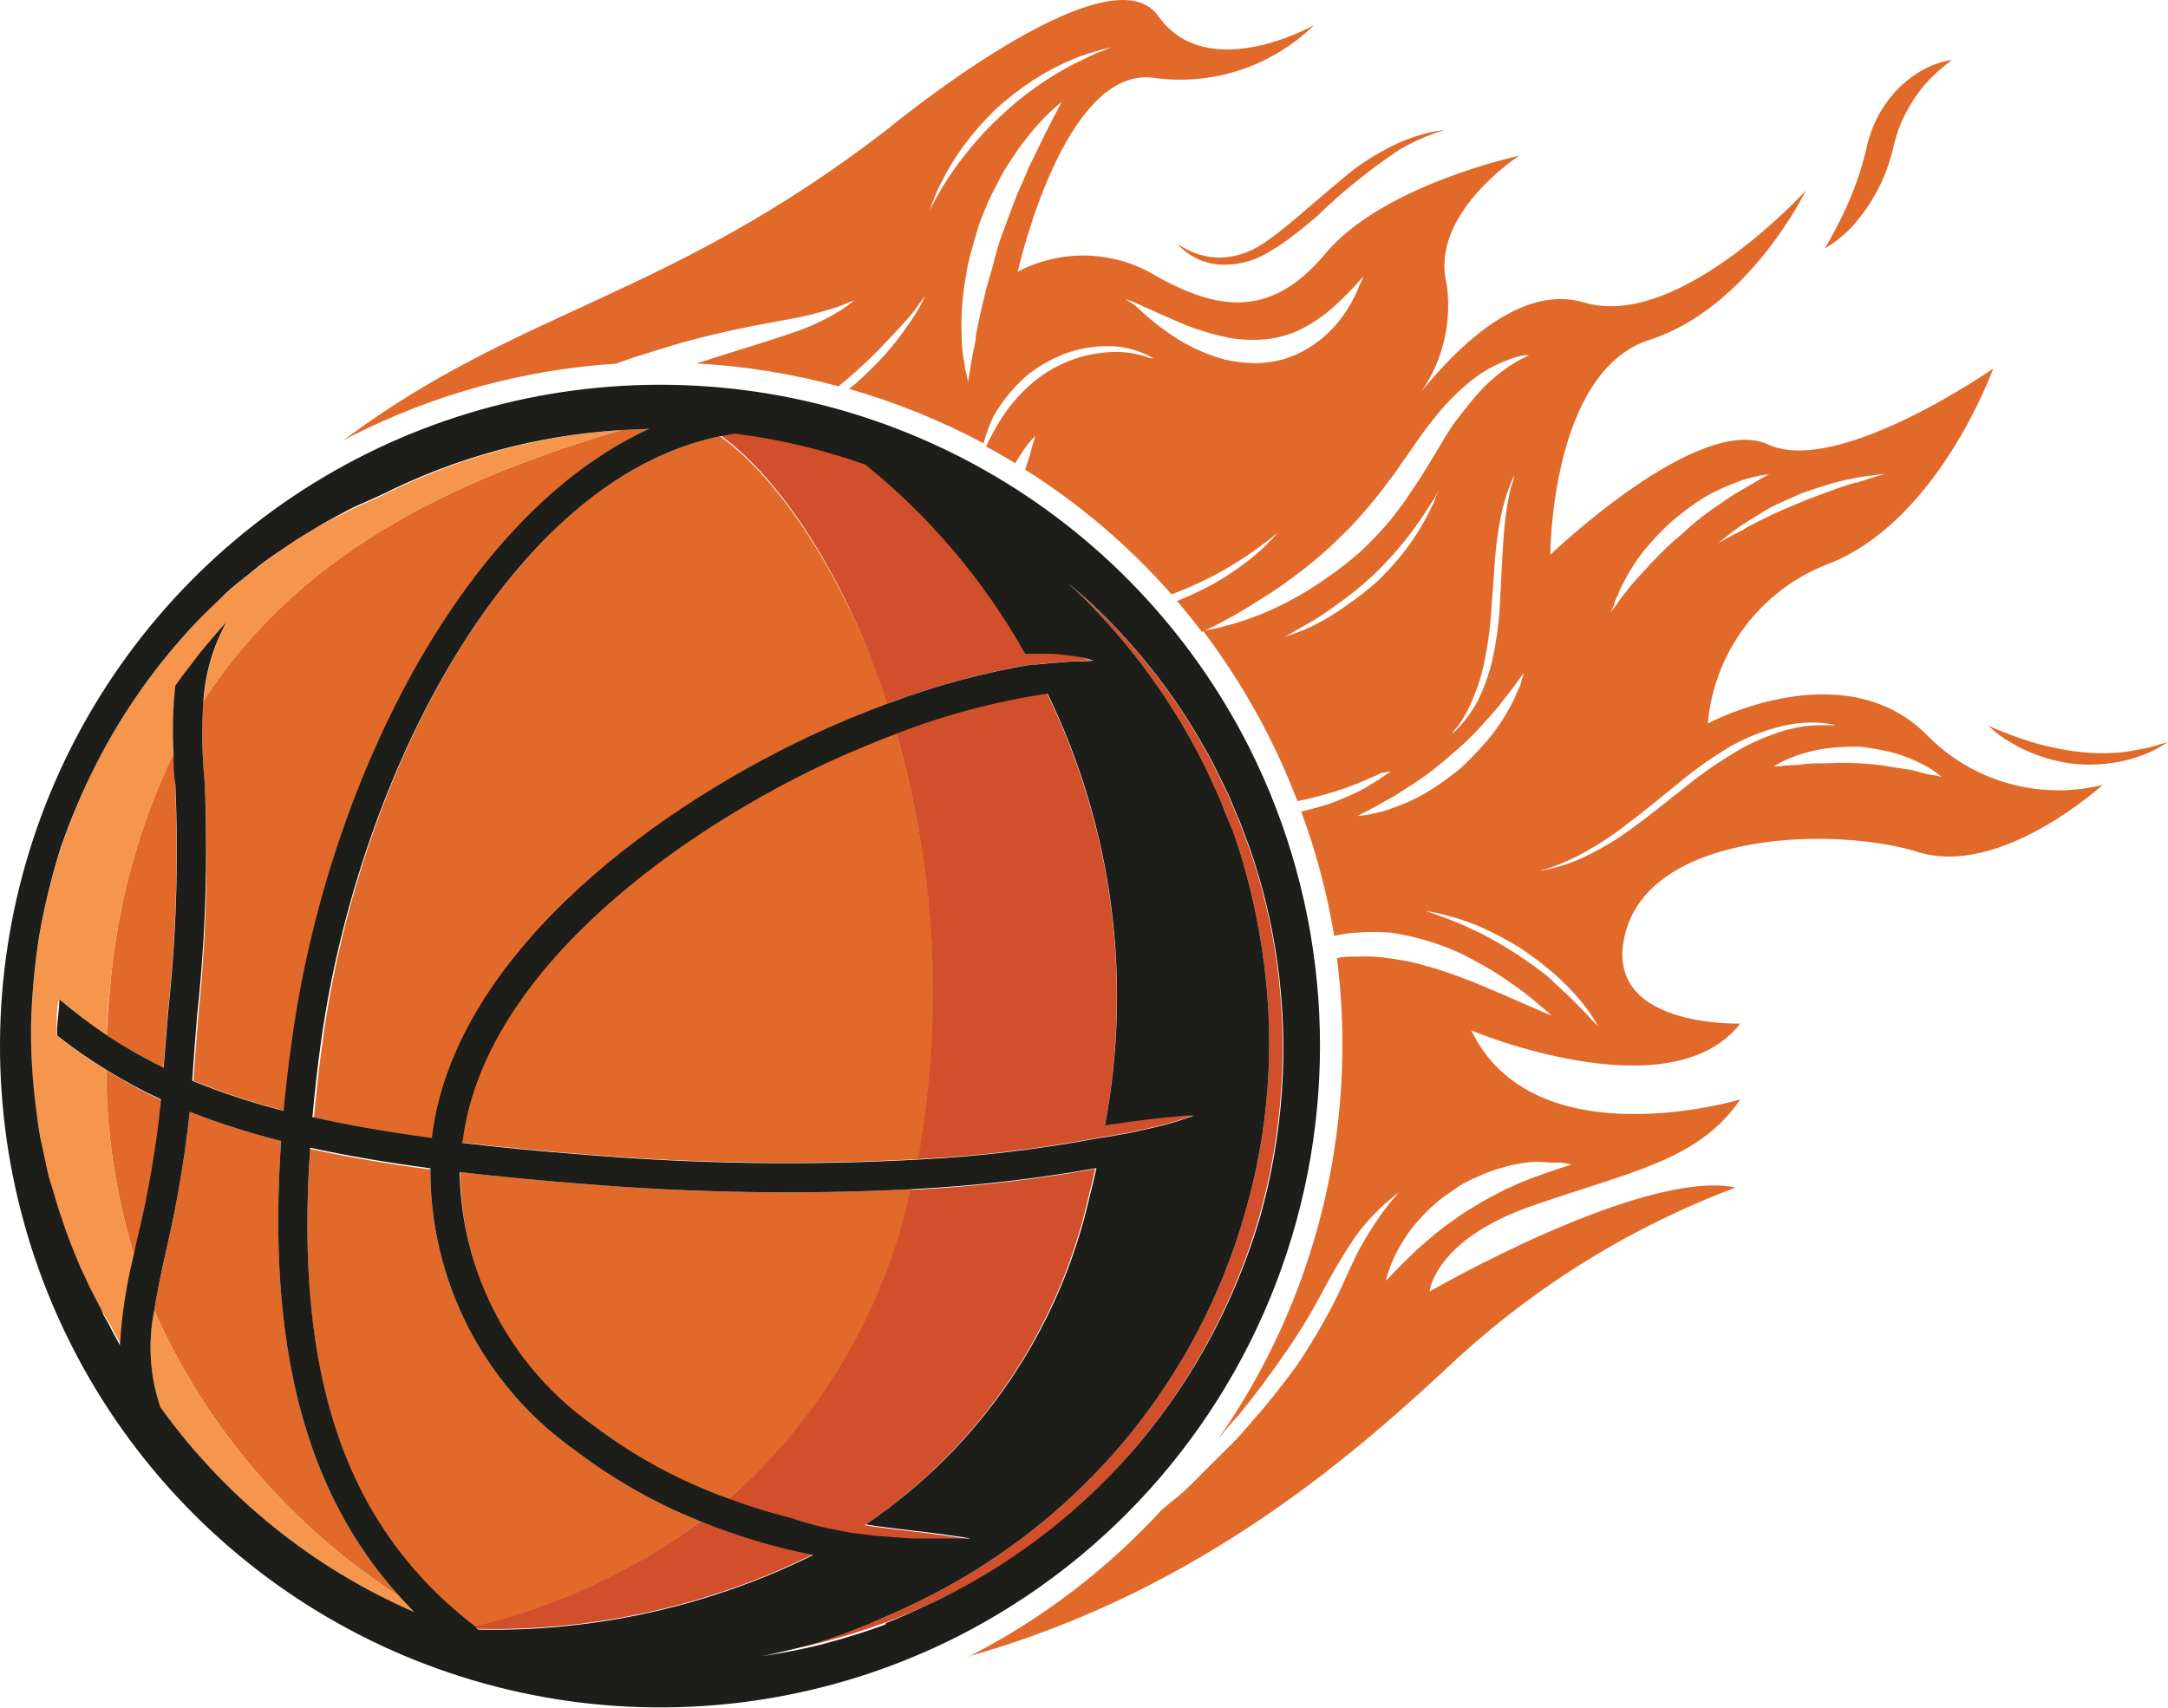
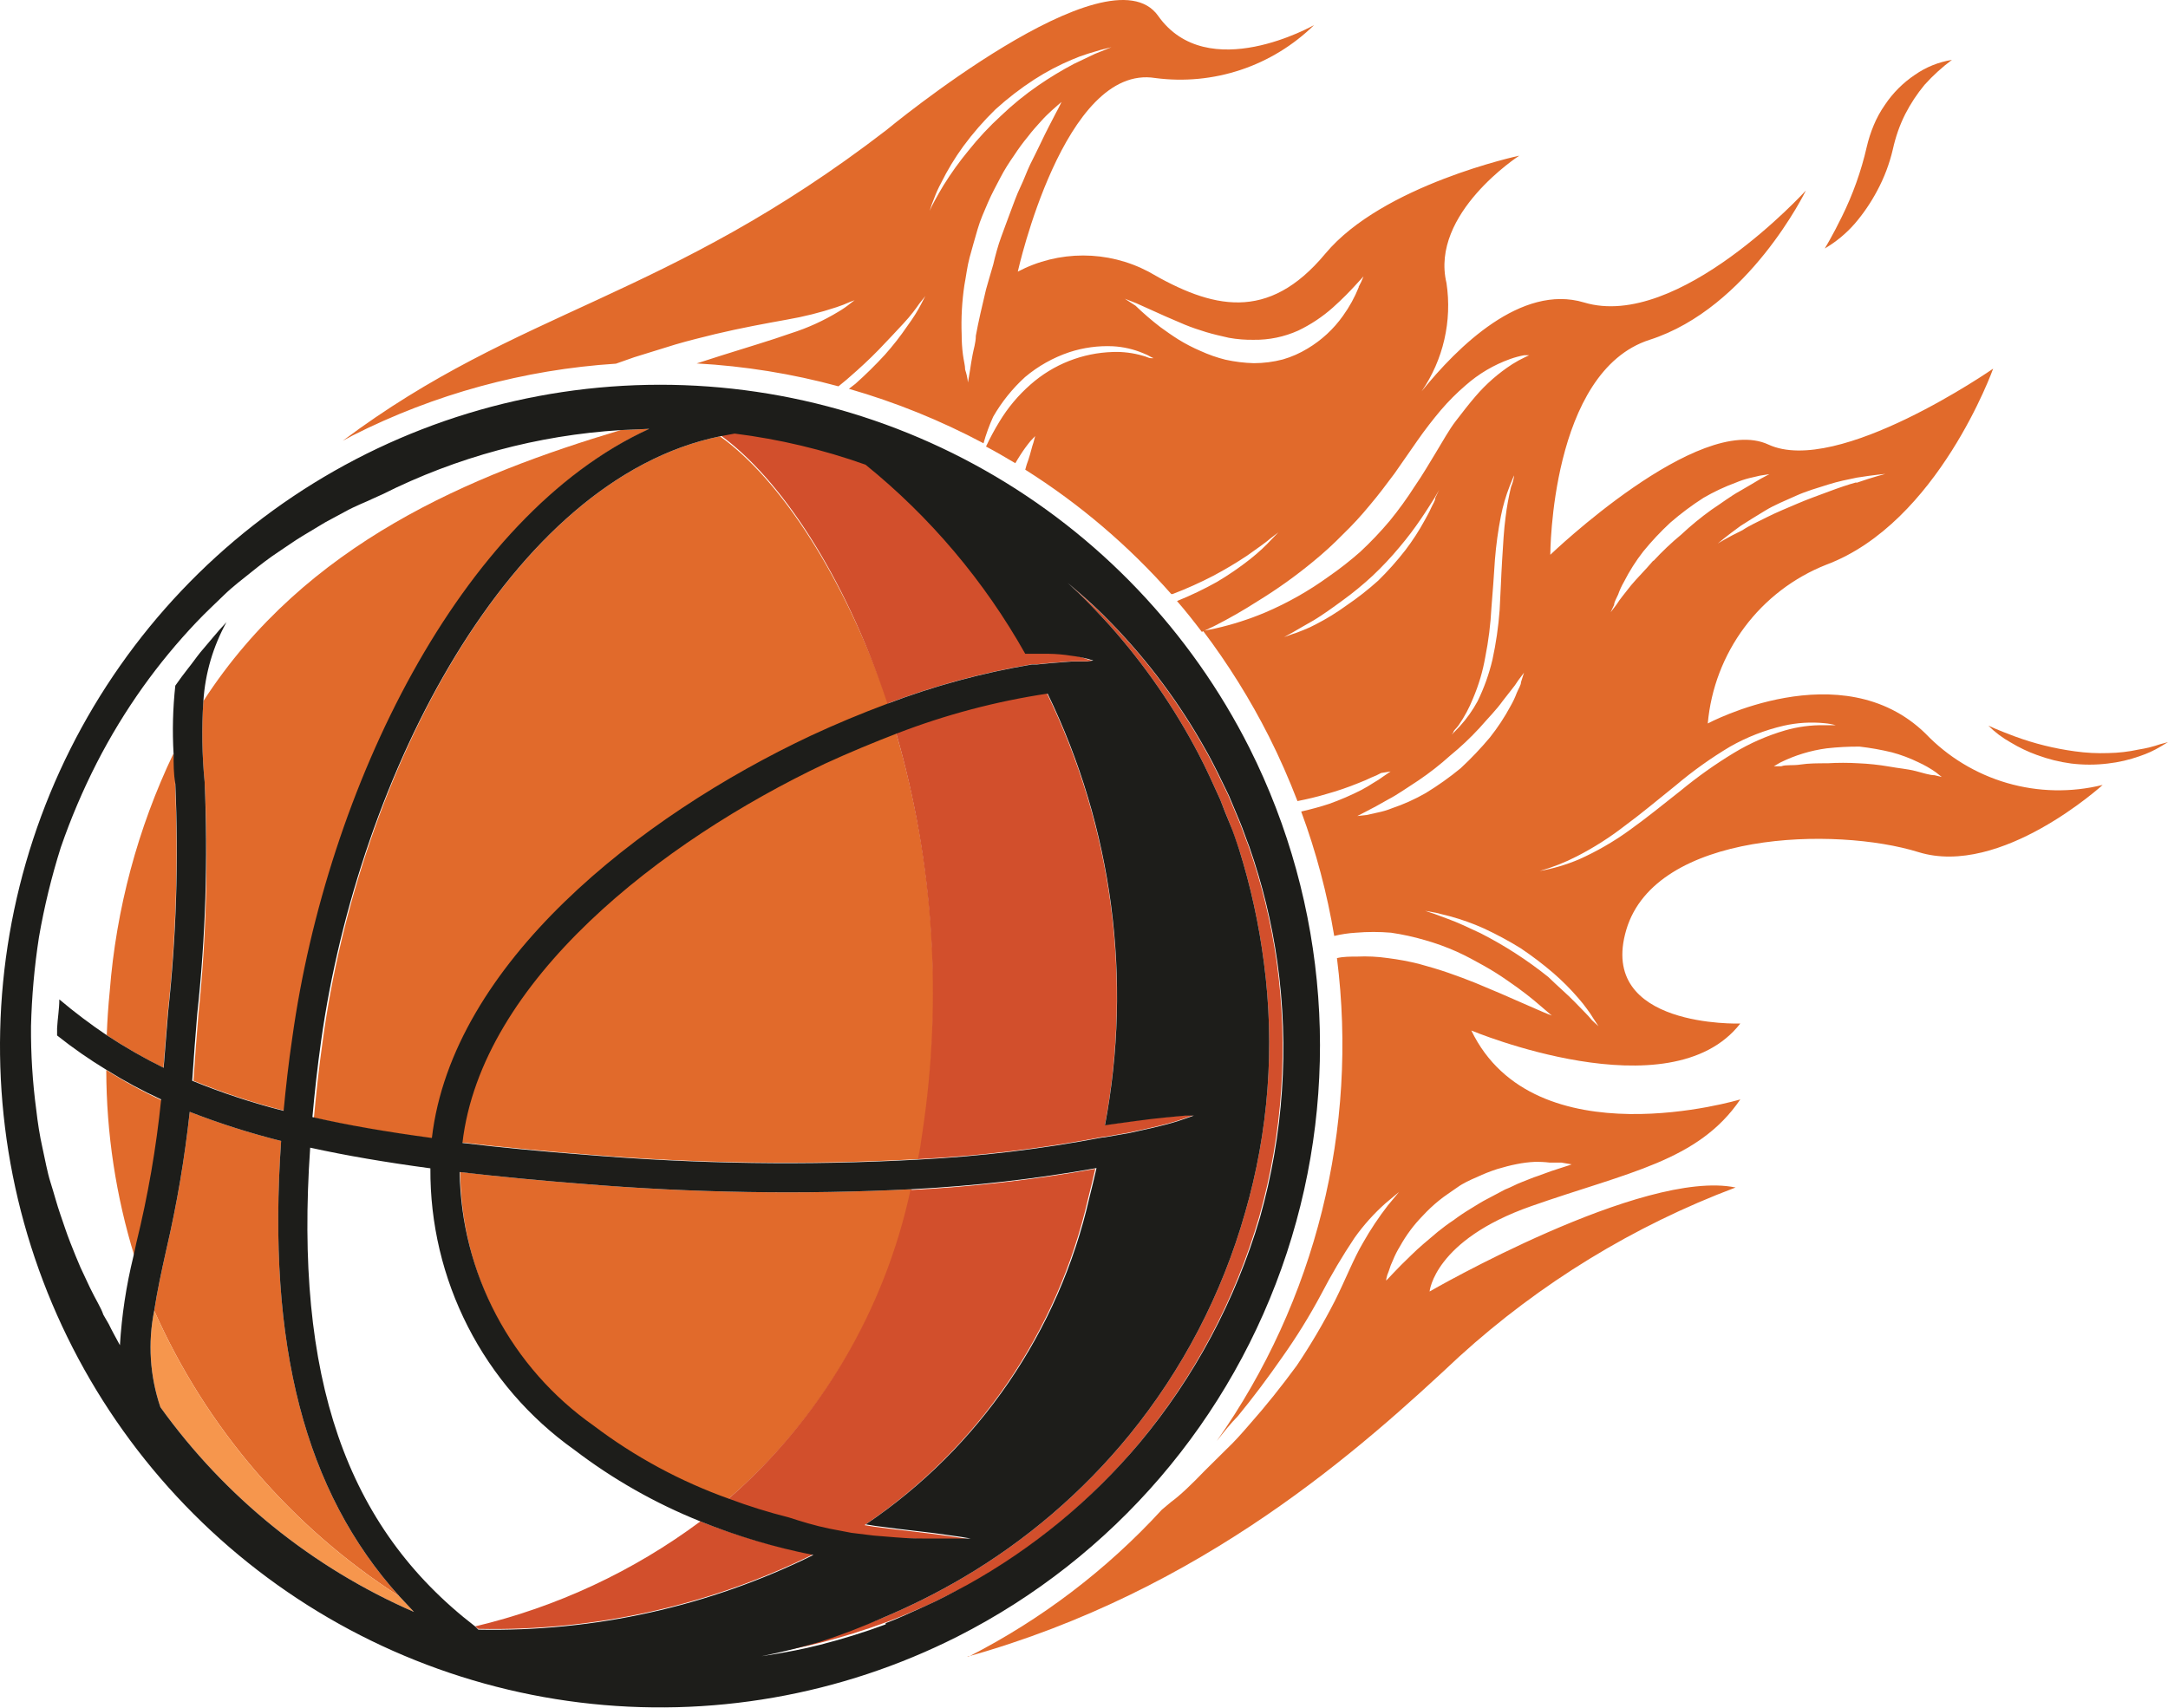
<svg xmlns="http://www.w3.org/2000/svg" width="656" height="517" viewBox="0 0 656 517" fill="none">
  <path d="M292.558 479.951C312.423 468.874 330.099 454.251 344.714 436.802C361.367 416.691 373.722 393.368 381.013 368.277C388.112 343.119 389.903 316.756 386.273 290.866C384.584 279.019 381.74 267.367 377.781 256.076C376.729 253.441 375.902 250.805 374.775 248.17L371.619 240.639C369.289 235.895 367.109 231.151 364.629 226.859C356.85 212.889 347.274 200.002 336.146 188.53C332.163 184.388 328.631 181.376 326.452 179.343L323.07 176.406L326.527 179.644C328.706 181.828 331.863 184.991 335.771 189.283C346.299 201.105 355.335 214.181 362.675 228.214C364.93 232.507 367.034 237.175 369.214 241.995C370.191 244.48 371.168 246.965 372.22 249.525C373.272 252.085 374.024 254.721 374.925 257.055C378.436 268.257 380.951 279.748 382.441 291.393C385.796 316.743 383.851 342.516 376.729 367.072C369.749 391.644 357.832 414.527 341.708 434.318C327.583 451.601 310.509 466.236 291.28 477.541C283.586 482.056 275.603 486.056 267.381 489.514C261.019 492.142 254.521 494.429 247.917 496.367C242.431 497.948 237.997 499.002 234.991 499.68L230.406 500.659L235.066 499.906C238.072 499.379 242.581 498.626 248.142 497.195C254.858 495.481 261.48 493.42 267.983 491.02C271.74 489.665 275.498 488.008 279.857 486.126C284.216 484.243 288.124 481.984 292.558 479.951Z" fill="#D24F2C" />
  <path d="M120.84 483.114C92.207 451.412 80.784 407.058 85.067 345.31C75.673 342.958 66.436 340.016 57.411 336.5C55.898 350.511 53.539 364.417 50.347 378.142C48.843 384.844 47.566 390.868 46.664 396.667C62.425 432.128 88.213 462.182 120.84 483.114Z" fill="#E16A2B" />
-   <path d="M211.92 460.447C198.274 454.981 185.431 447.685 173.742 438.76C160.239 429.154 149.238 416.437 141.665 401.681C134.093 386.925 130.17 370.562 130.229 353.969C116.776 352.162 104.827 350.128 93.855 347.719C89.045 417.374 104.601 462.329 143.756 492.601C168.426 486.646 191.621 475.704 211.92 460.447Z" fill="#E16A2B" />
  <path d="M217.859 132.055C154.28 145.082 108.437 234.767 97.615 315.266C96.487 323.248 95.661 330.929 94.984 338.308C105.806 340.793 117.53 342.827 131.133 344.634C137.295 291.922 193.81 247.343 245.816 222.87C253.332 219.406 260.847 216.168 268.888 213.231C255.436 174.224 235.971 145.007 217.859 132.055Z" fill="#E16A2B" />
  <path d="M271.143 221.812C263.627 224.448 256.638 227.535 249.273 230.999C199.447 254.494 145.337 296.663 139.625 345.761C151.199 347.116 163.749 348.321 177.201 349.375C210.722 352.171 244.395 352.649 277.982 350.806C278.533 348.145 278.984 345.434 279.334 342.673C285.357 302.267 282.562 261.032 271.143 221.812Z" fill="#E16A2B" />
  <path d="M179.231 431.686C191.679 441.113 205.491 448.579 220.19 453.825C248.447 429.422 267.997 396.457 275.878 359.922C242.862 361.574 209.773 361.046 176.826 358.341C163.224 357.287 150.673 356.082 139.25 354.727C139.369 369.808 143.055 384.646 150.005 398.023C156.955 411.401 166.971 422.937 179.231 431.686Z" fill="#E16A2B" />
  <path d="M211.922 460.453C191.592 475.577 168.398 486.39 143.758 492.231L144.735 492.984C179.847 493.705 214.618 485.957 246.116 470.393C234.43 468.172 222.98 464.844 211.922 460.453Z" fill="#D24F2C" />
  <path d="M324.357 198.175C322.07 197.805 319.759 197.604 317.443 197.572H313.46H310.379C298.03 175.604 281.632 156.184 262.055 140.343C249.233 135.777 235.953 132.621 222.45 130.93L218.016 131.758C235.977 144.71 255.592 173.927 268.518 212.934C282.695 207.529 297.372 203.543 312.333 201.036H313.836L317.593 200.66L324.357 200.133H329.167H331.046L329.242 199.606C327.648 199.019 326.016 198.541 324.357 198.175Z" fill="#D24F2C" />
-   <path d="M271.141 221.816C282.485 261.052 285.202 302.287 279.107 342.677C278.756 345.438 278.305 348.149 277.754 350.809C296.498 349.86 315.155 347.621 333.593 344.108H333.968L339.154 343.204C340.823 342.965 342.479 342.638 344.114 342.225C347.346 341.547 350.277 340.87 352.832 340.192C355.387 339.514 357.491 338.836 358.919 338.309L361.249 337.481H358.769L352.456 338.083C349.901 338.083 346.82 338.686 343.588 339.138L338.628 339.815L334.344 340.418C342.655 296.049 336.462 250.178 316.683 209.617C301.103 212.002 285.83 216.092 271.141 221.816Z" fill="#D24F2C" />
+   <path d="M271.141 221.816C282.485 261.052 285.202 302.287 279.107 342.677C278.756 345.438 278.305 348.149 277.754 350.809C296.498 349.86 315.155 347.621 333.593 344.108H333.968L339.154 343.204C340.823 342.965 342.479 342.638 344.114 342.225C347.346 341.547 350.277 340.87 352.832 340.192C355.387 339.514 357.491 338.836 358.919 338.309L361.249 337.481H358.769L352.456 338.083C349.901 338.083 346.82 338.686 343.588 339.138L334.344 340.418C342.655 296.049 336.462 250.178 316.683 209.617C301.103 212.002 285.83 216.092 271.141 221.816Z" fill="#D24F2C" />
  <path d="M220.188 453.827C226.114 456.049 232.161 457.935 238.299 459.475C240.178 460.077 242.132 460.755 244.161 461.282C246.19 461.809 248.37 462.412 250.549 462.863L257.238 464.144L264.002 464.972L270.465 465.499C274.749 465.499 278.656 465.875 282.038 465.875H290.23H293.386L290.305 465.348L282.189 464.219L270.765 462.863L264.377 462.035L261.597 461.583C295.845 438.452 320.027 403.13 329.234 362.786C329.986 359.774 330.737 356.762 331.414 353.75C312.927 357.048 294.253 359.186 275.5 360.151C267.675 396.555 248.264 429.428 220.188 453.827Z" fill="#D24F2C" />
  <path d="M41.626 376.563C45.142 362.274 47.654 347.755 49.141 333.114C43.281 330.407 37.606 327.313 32.156 323.852C32.186 343 35.074 362.036 40.724 380.328L41.626 376.563Z" fill="#E16A2B" />
  <path d="M33.206 299.979C32.756 304.497 32.455 308.94 32.305 313.308C37.806 316.949 43.529 320.244 49.44 323.172C49.891 317.449 50.341 311.802 50.792 306.305C53.271 283.376 53.999 260.292 52.972 237.252C52.972 234.165 52.972 231.153 52.446 228.141C41.678 250.698 35.156 275.051 33.206 299.979Z" fill="#E16A2B" />
  <path d="M61.537 212.178C60.996 220.307 61.121 228.467 61.913 236.576C63.081 260.084 62.453 283.647 60.034 307.059C59.508 313.535 58.982 320.162 58.531 327.09C67.528 330.766 76.769 333.81 86.188 336.201C86.864 328.671 87.691 321.668 88.818 314.062C99.264 238.76 139.396 155.927 196.587 129.797L187.794 130.173C142.703 143.653 92.5 164.285 61.537 212.178Z" fill="#E16A2B" />
  <path d="M535.081 134.542C514.038 124.752 469.097 167.901 469.097 167.901C469.097 167.901 469.097 112.478 499.158 102.839C529.219 93.201 546.429 57.658 546.429 57.658C546.429 57.658 507.8 100.128 479.317 91.544C460.304 85.821 440.989 105.023 430.167 118.427C436.727 108.858 439.413 97.149 437.683 85.67C432.647 64.585 459.703 47.115 459.703 47.115C459.703 47.115 418.368 55.926 401.008 76.785C383.648 97.643 366.738 93.426 347.499 82.206C341.402 79.001 334.62 77.326 327.734 77.326C320.848 77.326 314.066 79.001 307.969 82.206C307.969 82.206 321.947 19.103 349.603 23.621C358.298 24.762 367.137 23.912 375.455 21.134C383.774 18.355 391.354 13.722 397.626 7.582C397.626 7.582 365.386 25.955 350.43 4.795C335.475 -16.365 268.213 39.359 268.213 39.359C201.402 90.791 157.287 93.276 103.703 133.412L106.634 131.831C131.474 119.256 158.598 111.853 186.371 110.068L191.933 108.11L204.333 104.27C208.391 103.065 212.525 102.086 216.433 101.107C224.324 99.225 231.839 97.869 238.077 96.74C243.173 95.861 248.197 94.603 253.107 92.975C254.488 92.524 255.843 91.996 257.165 91.393L258.593 90.866L257.391 91.77C256.23 92.716 254.999 93.572 253.708 94.33C249.176 97.082 244.332 99.281 239.279 100.881C233.116 103.065 225.902 105.174 218.311 107.583L210.796 109.993C225.303 110.787 239.687 113.109 253.708 116.921C254.76 116.017 255.888 115.189 256.865 114.285C260.096 111.499 263.178 108.638 265.883 105.851C268.589 103.065 271.144 100.279 273.398 97.869C275.653 95.46 277.156 93.351 278.208 91.845L280.012 89.586C280.012 89.586 279.486 90.49 278.659 92.146C277.832 93.803 276.405 96.137 274.526 98.698C272.463 101.729 270.203 104.622 267.762 107.357C264.931 110.443 261.946 113.384 258.819 116.168L256.865 117.674C270.979 121.732 284.631 127.259 297.598 134.165C298.36 131.406 299.34 128.711 300.529 126.108C303.099 121.643 306.344 117.604 310.148 114.135C314.097 110.807 318.635 108.253 323.525 106.604C327.789 105.204 332.271 104.592 336.752 104.797C339.907 104.967 343.008 105.68 345.921 106.906C346.732 107.207 347.512 107.585 348.251 108.035L349.077 108.412H348.251C347.65 108.412 346.823 107.885 345.771 107.659C342.844 106.803 339.799 106.422 336.752 106.529C327.54 106.79 318.71 110.281 311.802 116.394C308.11 119.625 304.941 123.41 302.407 127.614C300.917 130.047 299.562 132.561 298.349 135.144C301.355 136.725 304.286 138.457 307.217 140.189C307.668 139.361 308.194 138.608 308.645 137.855C309.604 136.333 310.658 134.875 311.802 133.487L313.229 131.981L312.703 133.939C312.252 135.144 311.877 137.027 311.2 139.06C310.808 140.067 310.482 141.098 310.223 142.147C326.669 152.523 341.549 165.202 354.413 179.798H354.789C359.027 178.184 363.167 176.323 367.189 174.226C370.696 172.365 374.107 170.33 377.41 168.127L381.318 165.34C382.445 164.512 383.497 163.759 384.249 163.081L386.804 161.123L384.55 163.458C383.873 164.211 382.971 165.114 381.919 166.093C380.867 167.072 379.665 168.127 378.237 169.256C375.059 171.758 371.72 174.048 368.241 176.109C364.334 178.295 360.293 180.232 356.142 181.907C358.772 184.919 361.252 188.082 363.657 191.244L367.34 189.512C371.848 187.228 376.238 184.714 380.491 181.982C386.461 178.329 392.162 174.252 397.551 169.783C400.601 167.285 403.512 164.62 406.269 161.801C409.172 159.004 411.907 156.036 414.46 152.915C417.091 149.828 419.496 146.59 421.976 143.277L428.89 133.337C431.144 130.099 433.549 127.011 435.954 124.15C438.261 121.449 440.774 118.931 443.47 116.62C447.429 113.119 452.021 110.41 456.997 108.638C458.368 108.152 459.775 107.774 461.206 107.508H462.709L461.281 108.186C460.014 108.789 458.784 109.468 457.598 110.219C453.443 112.903 449.697 116.175 446.476 119.933C444.522 122.192 442.492 124.828 440.463 127.463C438.434 130.099 436.555 133.563 434.526 136.876C432.497 140.189 430.468 143.729 428.063 147.192C425.76 150.799 423.251 154.268 420.548 157.584C417.761 160.901 414.774 164.045 411.605 166.997C408.55 169.696 405.338 172.21 401.985 174.527C396.019 178.844 389.592 182.481 382.821 185.371C377.961 187.414 372.932 189.027 367.79 190.19L364.033 190.943C371.608 200.97 378.273 211.655 383.948 222.872C387.18 229.272 390.036 235.824 392.591 242.45C395.597 241.848 398.528 241.17 401.234 240.342C404.604 239.408 407.916 238.276 411.154 236.953C412.582 236.426 413.859 235.824 414.987 235.296C415.995 234.917 416.975 234.464 417.917 233.941L420.773 233.489L418.444 235.071C417.556 235.732 416.628 236.336 415.663 236.878C414.611 237.556 413.408 238.309 411.98 239.062C408.818 240.676 405.554 242.084 402.211 243.278C399.505 244.182 396.649 244.935 393.718 245.613C398.234 257.817 401.581 270.424 403.714 283.264C405.86 282.743 408.048 282.416 410.252 282.285C413.803 281.984 417.373 281.984 420.924 282.285C424.404 282.798 427.844 283.553 431.22 284.544C434.479 285.471 437.668 286.628 440.764 288.008C443.77 289.364 446.476 290.87 449.031 292.3C451.459 293.661 453.816 295.144 456.095 296.743C460.304 299.605 463.61 302.24 465.94 304.274L469.548 307.361C469.548 307.361 467.894 306.759 465.189 305.554L453.991 300.659L446.476 297.496C443.845 296.442 441.065 295.388 438.209 294.409C435.353 293.43 432.347 292.526 429.266 291.698C426.196 290.939 423.084 290.361 419.947 289.966C416.837 289.517 413.691 289.366 410.553 289.514C408.523 289.514 406.494 289.514 404.54 289.966C411.069 341.529 398.092 393.673 368.166 436.128C370.195 433.568 372.3 430.857 374.554 428.598C379.063 423.101 383.648 417.001 387.931 410.827C392.294 404.686 396.26 398.272 399.806 391.625C402.846 385.77 406.208 380.088 409.876 374.606C412.603 370.773 415.755 367.262 419.27 364.139L423.329 360.75L419.947 364.817C417.172 368.395 414.661 372.17 412.431 376.112C409.576 380.932 407.171 387.182 403.939 393.658C400.475 400.434 396.61 406.997 392.366 413.312C387.781 419.562 382.971 425.586 378.162 431.008C375.832 433.719 373.502 436.354 371.172 438.538L364.559 445.089C360.576 449.231 357.044 452.62 354.338 454.577L351.557 456.912C334.852 475.13 315.024 490.203 293.013 501.416H292.638C364.258 481.385 412.056 438.161 441.591 410.525C465.977 388.349 494.333 371 525.161 359.395C497.129 353.597 432.572 390.872 432.572 390.872C432.572 390.872 433.925 375.359 463.31 365.043C492.695 354.726 513.813 351.488 526.589 332.738C526.589 332.738 464.287 351.488 445.198 311.879C445.198 311.879 505.32 337.105 526.589 309.771C526.589 309.771 483.225 311.277 492.093 281.382C500.961 251.486 555.523 250.131 580.473 257.887C605.424 265.643 636.237 237.556 636.237 237.556C626.715 239.916 616.74 239.717 607.318 236.981C597.897 234.244 589.363 229.065 582.578 221.968C557.176 197.269 516.744 218.956 516.744 218.956C517.681 208.403 521.53 198.32 527.861 189.835C534.192 181.35 542.755 174.798 552.592 170.913C586.41 158.262 603.094 111.574 603.094 111.574C603.094 111.574 556.049 144.256 535.081 134.542ZM281.289 63.833C281.666 62.552 282.118 61.295 282.642 60.067C283.229 58.462 283.932 56.901 284.747 55.399C286.658 51.525 288.896 47.822 291.435 44.329C294.378 40.326 297.646 36.573 301.205 33.109C304.865 29.787 308.786 26.765 312.929 24.073C316.554 21.734 320.376 19.718 324.352 18.049C325.944 17.351 327.575 16.747 329.237 16.241L332.995 15.112L336.301 14.283L333.145 15.564C331.912 16.019 330.708 16.547 329.538 17.145L324.953 19.329C321.22 21.296 317.606 23.483 314.131 25.88C310.162 28.613 306.417 31.66 302.934 34.992C299.352 38.263 296.035 41.813 293.013 45.609C290.279 48.927 287.768 52.424 285.498 56.076C284.521 57.658 283.694 59.164 282.943 60.519C282.307 61.643 281.73 62.799 281.214 63.983L279.711 67.07L281.289 63.833ZM300.529 80.098C299.702 82.734 299.026 85.369 298.349 87.628C297.147 92.673 296.019 97.493 295.268 101.634C295.268 103.743 294.592 105.625 294.291 107.357C293.99 109.089 293.69 110.595 293.539 111.876C293.164 114.361 292.863 115.791 292.863 115.791C292.863 115.791 292.863 114.361 292.036 111.876C292.036 110.595 291.585 109.089 291.36 107.282C291.108 105.309 290.982 103.322 290.984 101.333C290.793 96.298 291.07 91.256 291.811 86.273C292.337 83.562 292.638 80.7 293.389 77.914C294.141 75.128 294.967 72.266 295.794 69.405C296.621 66.543 297.823 63.908 298.95 61.272C300.078 58.637 301.506 56.076 302.708 53.742C303.911 51.408 305.414 49.073 306.841 47.04C308.135 45.054 309.54 43.144 311.05 41.317C312.403 39.51 313.756 38.079 314.958 36.724C316.16 35.368 317.288 34.314 318.19 33.486C319.091 32.657 321.196 30.85 321.196 30.85C321.196 30.85 320.594 32.205 319.392 34.389L317.288 38.456C316.536 39.962 315.634 41.694 314.733 43.651C313.831 45.609 312.779 47.567 311.726 49.751C310.674 51.935 309.848 54.344 308.72 56.679C307.593 59.013 306.691 61.649 305.714 64.209C304.737 66.769 303.835 69.33 302.934 71.739C302.032 74.149 301.13 77.462 300.529 80.098ZM411.154 86.875C409.914 89.973 408.298 92.907 406.344 95.61C403.51 99.606 399.875 102.966 395.672 105.475C393.326 106.911 390.799 108.025 388.157 108.788C385.286 109.538 382.331 109.918 379.364 109.918C376.482 109.836 373.613 109.483 370.797 108.863C368.216 108.217 365.701 107.335 363.281 106.228C360.969 105.241 358.734 104.083 356.593 102.764C354.564 101.484 352.76 100.204 351.107 98.999C348.482 96.983 345.973 94.821 343.591 92.523L340.36 90.414L343.817 91.77L352.685 95.761L358.472 98.246C360.501 99.074 362.68 99.827 364.935 100.505C367.189 101.183 369.519 101.71 371.849 102.237C374.329 102.681 376.845 102.883 379.364 102.839C383.997 102.906 388.589 101.955 392.816 100.053C396.634 98.225 400.176 95.867 403.338 93.05C406.194 90.49 408.523 88.08 410.102 86.348L412.582 83.637C412.162 84.752 411.66 85.835 411.079 86.875H411.154ZM469.021 351.865H472.479L475.56 352.392C475.56 352.392 474.433 352.844 472.629 353.371L469.397 354.425L465.264 355.931C463.761 356.383 462.183 357.136 460.529 357.738C458.876 358.341 457.222 359.32 455.419 359.997L450.158 362.784C448.354 363.687 446.626 364.817 444.897 365.871C443.162 366.913 441.481 368.044 439.862 369.26C438.134 370.389 436.555 371.594 435.052 372.799C432.121 375.284 429.266 377.618 427.011 379.877L423.93 382.889L421.525 385.374C420.247 386.805 419.421 387.558 419.421 387.558C419.421 387.558 419.421 386.504 420.247 384.621C420.579 383.483 421.006 382.374 421.525 381.308C422.106 379.869 422.81 378.484 423.629 377.166C425.506 373.781 427.832 370.665 430.543 367.904C432.037 366.285 433.644 364.775 435.353 363.386C437.081 361.955 439.035 360.75 440.914 359.395C442.793 358.04 444.822 357.136 446.927 356.232C448.902 355.3 450.935 354.495 453.014 353.823C455.043 353.22 456.997 352.693 458.951 352.317C460.735 351.956 462.544 351.73 464.362 351.639C465.893 351.607 467.425 351.682 468.946 351.865H469.021ZM452.338 169.407C452.687 164.983 453.29 160.583 454.141 156.229C454.745 153.143 455.625 150.119 456.772 147.192C457.598 145.084 458.124 143.879 458.124 143.879C458.124 143.879 458.124 145.159 457.222 147.343C456.494 150.345 455.942 153.388 455.569 156.455C455.043 160.295 454.818 164.738 454.517 169.557C454.216 174.377 454.066 179.573 453.765 184.618C453.394 189.683 452.666 194.716 451.586 199.678C450.558 204.026 449.046 208.245 447.077 212.254C445.607 214.97 443.815 217.498 441.741 219.784L439.937 221.667L439.261 222.344L439.787 221.591C439.787 221.064 440.764 220.387 441.365 219.483C443.12 216.946 444.583 214.218 445.724 211.35C447.424 207.364 448.66 203.195 449.407 198.925C450.4 193.958 451.028 188.924 451.285 183.865C451.661 179.347 452.037 174.226 452.338 169.407ZM398.227 188.91C396.964 189.593 395.658 190.197 394.319 190.717C393.117 191.169 392.14 191.621 391.238 191.847L388.533 192.826L391.013 191.47L393.869 189.814L397.551 187.705C400.181 186.124 403.112 184.015 406.194 181.756C409.4 179.435 412.462 176.921 415.362 174.226C418.268 171.484 421.003 168.567 423.554 165.491C425.83 162.794 427.963 159.979 429.942 157.057C430.769 155.777 431.595 154.647 432.272 153.518L434 150.807L435.428 148.322L434.301 150.656C434.301 151.56 433.549 152.539 433.023 153.744C432.497 154.949 431.821 156.153 431.069 157.509C429.35 160.668 427.39 163.689 425.207 166.545C422.684 169.787 419.948 172.856 417.016 175.732C413.983 178.457 410.769 180.973 407.396 183.262C404.49 185.38 401.425 187.268 398.227 188.91ZM410.703 246.968L413.333 245.613L416.339 244.032L420.097 241.923C422.878 240.492 425.884 238.309 429.19 236.2C432.567 233.917 435.782 231.401 438.81 228.67C441.96 226.097 444.923 223.304 447.678 220.311C450.233 217.374 452.864 214.739 454.667 212.179L457.373 208.715C458.087 207.858 458.74 206.952 459.327 206.004L461.13 203.594L460.229 206.456C460.229 207.359 459.477 208.413 458.951 209.694C458.437 211.074 457.808 212.409 457.072 213.685C455.277 217.026 453.19 220.201 450.834 223.173C448.077 226.468 445.115 229.587 441.966 232.51C438.614 235.265 435.073 237.781 431.37 240.04C428.118 241.896 424.695 243.434 421.149 244.634C419.763 245.192 418.33 245.62 416.865 245.914L413.483 246.667L410.703 246.968ZM481.722 308.792C481.016 307.923 480.264 307.093 479.468 306.307L476.462 303.219C474.282 300.96 471.502 298.626 468.495 295.689C462.126 290.581 455.251 286.14 447.979 282.436C444.446 280.779 441.14 279.198 438.209 278.144L434.151 276.638L430.994 275.583L428.289 275.207L431.22 275.659L434.526 276.261L438.735 277.315C442.259 278.271 445.702 279.504 449.031 281.005C452.827 282.768 456.516 284.755 460.078 286.954C463.532 289.264 466.844 291.779 469.998 294.484C472.683 296.808 475.195 299.324 477.514 302.014C478.566 303.219 479.468 304.349 480.219 305.403C480.897 306.296 481.524 307.226 482.098 308.189L483.676 310.599L481.722 308.792ZM572.432 227.691C575.202 228.436 577.895 229.445 580.473 230.703C582.315 231.544 584.076 232.552 585.734 233.715L587.538 235.146L585.358 234.619C583.93 234.619 581.901 233.941 579.571 233.339C577.242 232.736 574.386 232.51 571.53 231.983C568.473 231.459 565.385 231.132 562.286 231.004C559.208 230.82 556.121 230.82 553.042 231.004C550.111 231.004 547.256 231.004 544.851 231.381C542.446 231.757 540.417 231.381 538.989 231.908H536.734L538.688 230.778C543.107 228.587 547.855 227.137 552.742 226.486C556.035 226.117 559.348 225.941 562.662 225.959C565.951 226.334 569.214 226.912 572.432 227.691ZM523.507 225.959C528.586 223.078 534.054 220.947 539.74 219.633C543.782 218.723 547.943 218.469 552.065 218.88C553.209 218.977 554.341 219.179 555.447 219.483H556.65H555.447H551.99C547.976 219.417 543.974 219.95 540.116 221.064C534.654 222.658 529.424 224.962 524.559 227.917C518.957 231.316 513.607 235.116 508.552 239.287C503.291 243.429 498.03 247.721 492.845 251.411C488.139 254.798 483.103 257.699 477.814 260.071C473.976 261.696 469.968 262.883 465.865 263.61C462.934 264.062 461.206 264.137 461.206 264.137C462.769 264.065 464.325 263.889 465.865 263.61C469.761 262.509 473.538 261.021 477.138 259.167C482.22 256.557 487.05 253.482 491.567 249.98C496.603 246.291 501.788 241.923 507.049 237.706C512.204 233.345 517.709 229.416 523.507 225.959ZM500.285 169.633C497.88 172.494 495.325 174.979 493.521 177.163L490.966 180.401C490.294 181.246 489.667 182.125 489.087 183.036L487.359 185.296L488.411 183.036C488.411 182.208 489.087 181.154 489.613 179.949C490.089 178.589 490.693 177.278 491.417 176.033C493.051 172.818 494.989 169.767 497.204 166.922C499.728 163.822 502.465 160.903 505.396 158.187C508.565 155.435 511.931 152.918 515.466 150.656C518.583 148.844 521.852 147.307 525.236 146.063C526.553 145.51 527.909 145.057 529.294 144.707L532.526 143.954L535.382 143.503L532.826 144.858L530.046 146.515L526.438 148.623C523.808 150.054 520.952 152.238 517.871 154.271C514.655 156.58 511.593 159.095 508.702 161.801C505.722 164.27 502.91 166.937 500.285 169.783V169.633ZM561.685 145.988C559.205 146.665 556.349 147.644 553.343 148.774C550.337 149.903 547.105 151.033 543.949 152.388C540.793 153.744 537.636 155.024 534.78 156.455C531.924 157.885 529.144 159.166 527.265 160.446C522.605 162.705 519.75 164.512 519.75 164.512C519.75 164.512 522.38 162.253 526.664 159.166C528.843 157.735 531.474 156.153 534.179 154.497C536.885 152.84 540.266 151.485 543.423 150.054C546.579 148.623 550.036 147.644 553.118 146.665C556.199 145.686 559.28 145.084 561.835 144.557C567.021 143.729 570.478 143.427 570.478 143.427C570.478 143.427 566.645 144.406 561.685 146.138V145.988Z" fill="#E16A2B" />
  <path d="M120.835 483.119C88.208 462.188 62.42 432.133 46.659 396.672C44.693 406.406 45.342 416.488 48.538 425.889C68.08 453.092 94.59 474.504 125.269 487.863L120.835 483.119Z" fill="#F6964D" />
-   <path d="M33.279 400.734C34.331 402.918 35.533 405.026 36.661 407.135C37.206 398.095 38.565 389.122 40.719 380.327C35.069 362.035 32.181 342.998 32.152 323.85C26.925 320.683 21.905 317.187 17.121 313.383C17.121 312.63 17.121 311.952 17.121 311.199C17.121 308.262 17.121 305.401 17.797 302.464C22.428 306.345 27.27 309.965 32.302 313.308C32.302 308.94 32.602 304.497 33.204 299.979C35.177 275.046 41.725 250.693 52.518 228.14C52.146 221.283 52.347 214.407 53.119 207.583C54.397 205.776 55.675 203.968 57.027 202.312C58.38 200.655 59.432 199.074 60.71 197.492L64.467 193.049C65.82 191.393 67.173 189.887 68.601 188.381C64.552 195.7 62.165 203.826 61.612 212.176C92.499 164.284 142.702 143.651 187.793 130.172C162.77 131.817 138.334 138.502 115.947 149.826L112.941 151.181C110.987 152.16 107.981 153.214 104.449 155.172L98.361 158.184L91.598 162.251C89.193 163.682 86.713 165.413 84.082 167.221C81.452 169.028 78.897 171.136 76.116 173.17C73.335 175.203 70.63 177.763 67.774 180.173C64.918 182.582 62.213 185.444 59.432 188.381C53.603 194.5 48.205 201.017 43.274 207.884C38.033 215.236 33.336 222.963 29.221 231.002C25.018 239.323 21.402 247.928 18.399 256.755C15.585 265.657 13.376 274.739 11.785 283.94C10.404 292.864 9.601 301.869 9.38 310.898C9.316 319.333 9.843 327.763 10.959 336.124C11.409 340.115 12.236 343.655 12.837 347.646C13.438 351.637 14.415 355.176 15.317 358.263C16.219 361.351 17.121 364.89 18.248 367.827C19.376 370.764 20.202 373.7 21.255 376.336C22.307 378.971 23.359 381.306 24.336 383.866L27.192 389.966C28.92 393.58 30.649 396.216 31.626 398.174L33.279 400.734Z" fill="#F6964D" />
  <path d="M579.421 22.643C575.823 25.053 572.733 28.149 570.328 31.755C568.98 33.684 567.846 35.755 566.946 37.93C566.063 40.051 565.359 42.242 564.841 44.481C563.168 51.779 560.645 58.856 557.326 65.566C554.545 71.289 552.141 75.204 552.141 75.204C555.559 73.205 558.63 70.661 561.234 67.674C563.848 64.621 566.116 61.287 567.998 57.734C570.12 53.795 571.712 49.592 572.733 45.234C573.149 43.347 573.676 41.486 574.311 39.661C574.928 37.91 575.656 36.2 576.49 34.541C578.111 31.371 580.077 28.391 582.352 25.655C584.853 22.878 587.622 20.356 590.619 18.125C586.594 18.764 582.765 20.309 579.421 22.643Z" fill="#E16A2B" />
-   <path d="M395.591 63.077C393.337 65.035 391.082 66.993 388.827 68.725C386.683 70.55 384.424 72.235 382.064 73.77C378.122 76.476 373.464 77.944 368.686 77.987C364.194 77.834 359.849 76.339 356.211 73.695C356.971 74.638 357.856 75.474 358.841 76.18C361.55 78.32 364.806 79.651 368.235 80.02C373.648 80.495 379.071 79.229 383.717 76.405C386.338 74.905 388.85 73.219 391.232 71.36C393.712 69.478 395.967 67.595 398.297 65.637C406.072 58.075 414.525 51.244 423.548 45.23C426.649 43.436 429.891 41.9 433.243 40.637L437.151 39.281L433.092 39.959C429.494 40.761 425.992 41.947 422.646 43.498C417.891 45.731 413.382 48.456 409.194 51.631C404.609 55.321 400.1 59.312 395.591 63.077Z" fill="#E16A2B" />
  <path d="M647.056 226.862C644.067 227.512 641.021 227.865 637.963 227.916C634.572 228.039 631.177 227.863 627.817 227.389C621.608 226.554 615.509 225.039 609.63 222.871C604.745 221.064 601.664 219.633 601.664 219.633C603.648 221.619 605.899 223.317 608.353 224.678C610.899 226.224 613.592 227.51 616.394 228.519C619.721 229.75 623.174 230.609 626.69 231.079C630.384 231.53 634.119 231.53 637.813 231.079C641.121 230.706 644.375 229.948 647.507 228.82C649.685 228.098 651.777 227.138 653.745 225.958L656 224.603L653.745 225.205C651.568 225.952 649.33 226.507 647.056 226.862Z" fill="#E16A2B" />
  <path d="M378.084 226.409C360.282 191.072 332.424 161.817 298.03 142.343C263.637 122.869 224.252 114.051 184.857 117.003C145.462 119.955 107.826 134.546 76.706 158.929C45.586 183.313 22.381 216.395 10.024 253.992C-2.333 291.59 -3.287 332.014 7.283 370.155C17.854 408.295 39.473 442.439 69.409 468.268C99.344 494.098 136.251 510.454 175.463 515.268C214.674 520.082 254.43 513.138 289.704 495.314C336.961 471.346 372.804 429.577 389.371 379.168C405.939 328.759 401.88 273.824 378.084 226.409ZM27.195 389.665L24.339 383.565C23.362 381.306 22.385 378.897 21.258 376.035C20.13 373.174 19.304 370.538 18.251 367.526C17.199 364.514 16.373 361.276 15.32 357.962C14.268 354.649 13.667 351.035 12.84 347.345C12.014 343.655 11.412 339.815 10.962 335.824C9.846 327.462 9.319 319.033 9.383 310.597C9.604 301.568 10.408 292.564 11.788 283.639C13.379 274.438 15.588 265.356 18.402 256.455C21.418 247.73 25.034 239.226 29.224 231.002C33.339 222.963 38.036 215.237 43.277 207.884C48.205 200.992 53.604 194.45 59.435 188.306C62.216 185.369 65.072 182.733 67.777 180.098C70.483 177.462 73.414 175.278 76.119 173.095C78.825 170.911 81.455 168.878 84.085 167.146C86.716 165.414 89.196 163.607 91.601 162.176L98.364 158.109L104.226 154.947C107.759 152.989 110.765 151.935 112.719 150.956L115.725 149.6C138.197 138.325 162.712 131.717 187.796 130.172L196.439 129.796C139.022 156.001 98.891 238.909 88.444 314.061C87.317 321.591 86.49 329.122 85.814 336.2C76.395 333.809 67.154 330.765 58.158 327.088C58.608 320.161 59.135 313.534 59.661 307.058C62.204 283.655 62.958 260.092 61.915 236.575C61.124 228.466 60.998 220.306 61.539 212.177C62.082 203.8 64.469 195.648 68.529 188.306C67.101 189.812 65.748 191.318 64.395 192.975L60.638 197.417C59.36 198.999 58.233 200.655 56.955 202.237C55.678 203.818 54.325 205.701 53.047 207.508C52.296 214.359 52.12 221.261 52.521 228.141C52.521 231.153 52.521 234.165 53.047 237.252C54.075 260.292 53.346 283.376 50.868 306.305C50.417 311.802 49.966 317.45 49.515 323.173C43.579 320.247 37.831 316.952 32.305 313.308C27.325 309.961 22.533 306.341 17.951 302.464C17.951 305.401 17.425 308.263 17.274 311.2C17.274 311.953 17.274 312.63 17.274 313.383C22.058 317.188 27.079 320.684 32.305 323.85C37.595 327.163 43.093 330.131 48.764 332.736C47.276 347.378 44.765 361.897 41.248 376.186L40.346 380.327C38.192 389.123 36.834 398.095 36.288 407.135C35.161 405.027 33.958 402.918 32.906 400.734L31.253 397.873C30.652 395.915 28.923 393.279 27.195 389.665ZM46.659 396.668C47.561 390.87 48.839 384.845 50.342 378.144C53.534 364.418 55.893 350.512 57.406 336.501C66.431 340.017 75.668 342.96 85.062 345.312C80.779 407.06 92.202 451.413 120.835 483.115L125.269 487.859C94.59 474.5 68.08 453.088 48.538 425.885C45.342 416.485 44.694 406.402 46.659 396.668ZM143.757 492.227C104.602 462.106 89.046 416.924 93.855 347.345C104.828 349.754 116.777 351.788 130.229 353.595C130.111 370.251 134.004 386.69 141.579 401.517C149.155 416.343 160.188 429.12 173.743 438.762C185.431 447.688 198.274 454.983 211.921 460.449C222.971 464.917 234.421 468.321 246.115 470.615C214.617 486.179 179.846 493.927 144.734 493.206L143.757 492.227ZM338.628 339.965L343.588 339.287C346.82 338.836 349.901 338.459 352.456 338.233L358.769 337.631H361.249L358.92 338.459C357.492 338.986 355.387 339.664 352.832 340.342C350.277 341.019 347.346 341.697 344.115 342.375C342.479 342.788 340.824 343.115 339.154 343.354L333.969 344.257H333.593C315.156 347.771 296.499 350.01 277.754 350.959C244.343 352.779 210.847 352.301 177.5 349.529C163.747 348.474 151.197 347.27 139.924 345.914C145.636 296.817 200.046 254.647 249.572 231.153C257.087 227.689 264.603 224.602 271.442 221.966C286.137 216.294 301.409 212.253 316.984 209.918C336.628 250.468 342.716 296.28 334.345 340.568L338.628 339.965ZM176.824 358.339C209.771 361.044 242.86 361.572 275.876 359.92C294.628 358.955 313.303 356.818 331.789 353.52C331.113 356.532 330.362 359.544 329.61 362.556C320.403 402.899 296.221 438.221 261.972 461.353L264.753 461.805L271.141 462.633L282.564 463.988L290.681 465.118L293.762 465.645H290.606H282.414C279.032 465.645 274.899 465.645 270.84 465.269L264.377 464.741L257.613 463.913L250.925 462.633C248.745 462.181 246.641 461.654 244.537 461.052C242.433 460.449 240.554 459.847 238.675 459.244C232.537 457.704 226.49 455.819 220.563 453.597C205.865 448.351 192.052 440.885 179.605 431.458C167.278 422.789 157.179 411.314 150.137 397.974C143.095 384.635 139.312 369.813 139.097 354.724C150.671 356.08 163.221 357.285 176.824 358.339ZM329.084 200.204H324.274L317.51 200.731L313.753 201.107H312.25C297.289 203.614 282.612 207.6 268.436 213.005C260.544 215.942 252.804 219.18 245.364 222.644C193.358 247.117 136.843 291.696 130.68 344.408C117.303 342.601 105.354 340.568 94.532 338.083C95.208 330.552 96.035 323.022 97.162 315.04C108.435 234.767 154.278 145.082 217.858 132.055L222.292 131.226C235.795 132.918 249.075 136.074 261.897 140.639C281.474 156.481 297.872 175.901 310.221 197.869H313.302H317.285C319.601 197.901 321.912 198.102 324.199 198.472C325.82 198.668 327.427 198.97 329.009 199.375L330.812 199.902L329.084 200.204ZM267.985 491.624C261.482 494.024 254.86 496.085 248.144 497.799C242.583 499.23 238.074 499.983 235.068 500.51L230.408 501.263L234.992 500.284C237.999 499.607 242.508 498.552 247.919 496.971C254.535 494.836 261.033 492.347 267.383 489.516C275.605 486.058 283.588 482.058 291.282 477.543C310.511 466.238 327.585 451.603 341.71 434.319C357.833 414.529 369.751 391.646 376.731 367.074C383.853 342.518 385.798 316.745 382.443 291.395C380.953 279.749 378.438 268.259 374.927 257.057C374.025 254.421 373.199 251.786 372.222 249.527C371.245 247.268 370.193 244.557 369.216 241.997C367.036 237.177 364.932 232.508 362.677 228.216C355.337 214.182 346.3 201.107 335.773 189.285C331.865 184.992 328.708 181.754 326.529 179.646L323.072 176.408L326.679 179.495C329.009 181.529 332.391 184.541 336.374 188.682C347.501 200.154 357.078 213.041 364.857 227.011C367.337 231.304 369.516 236.048 371.846 240.792L375.002 248.322C376.13 250.958 376.956 253.593 378.008 256.229C381.972 267.544 384.816 279.221 386.501 291.094C390.131 316.984 388.339 343.347 381.24 368.505C373.853 393.534 361.422 416.779 344.716 436.804C330.081 454.172 312.406 468.717 292.56 479.727C288.126 482.061 283.992 484.32 279.859 486.127C275.725 487.935 271.742 489.893 267.985 491.248V491.624Z" fill="#1D1D1A" />
</svg>